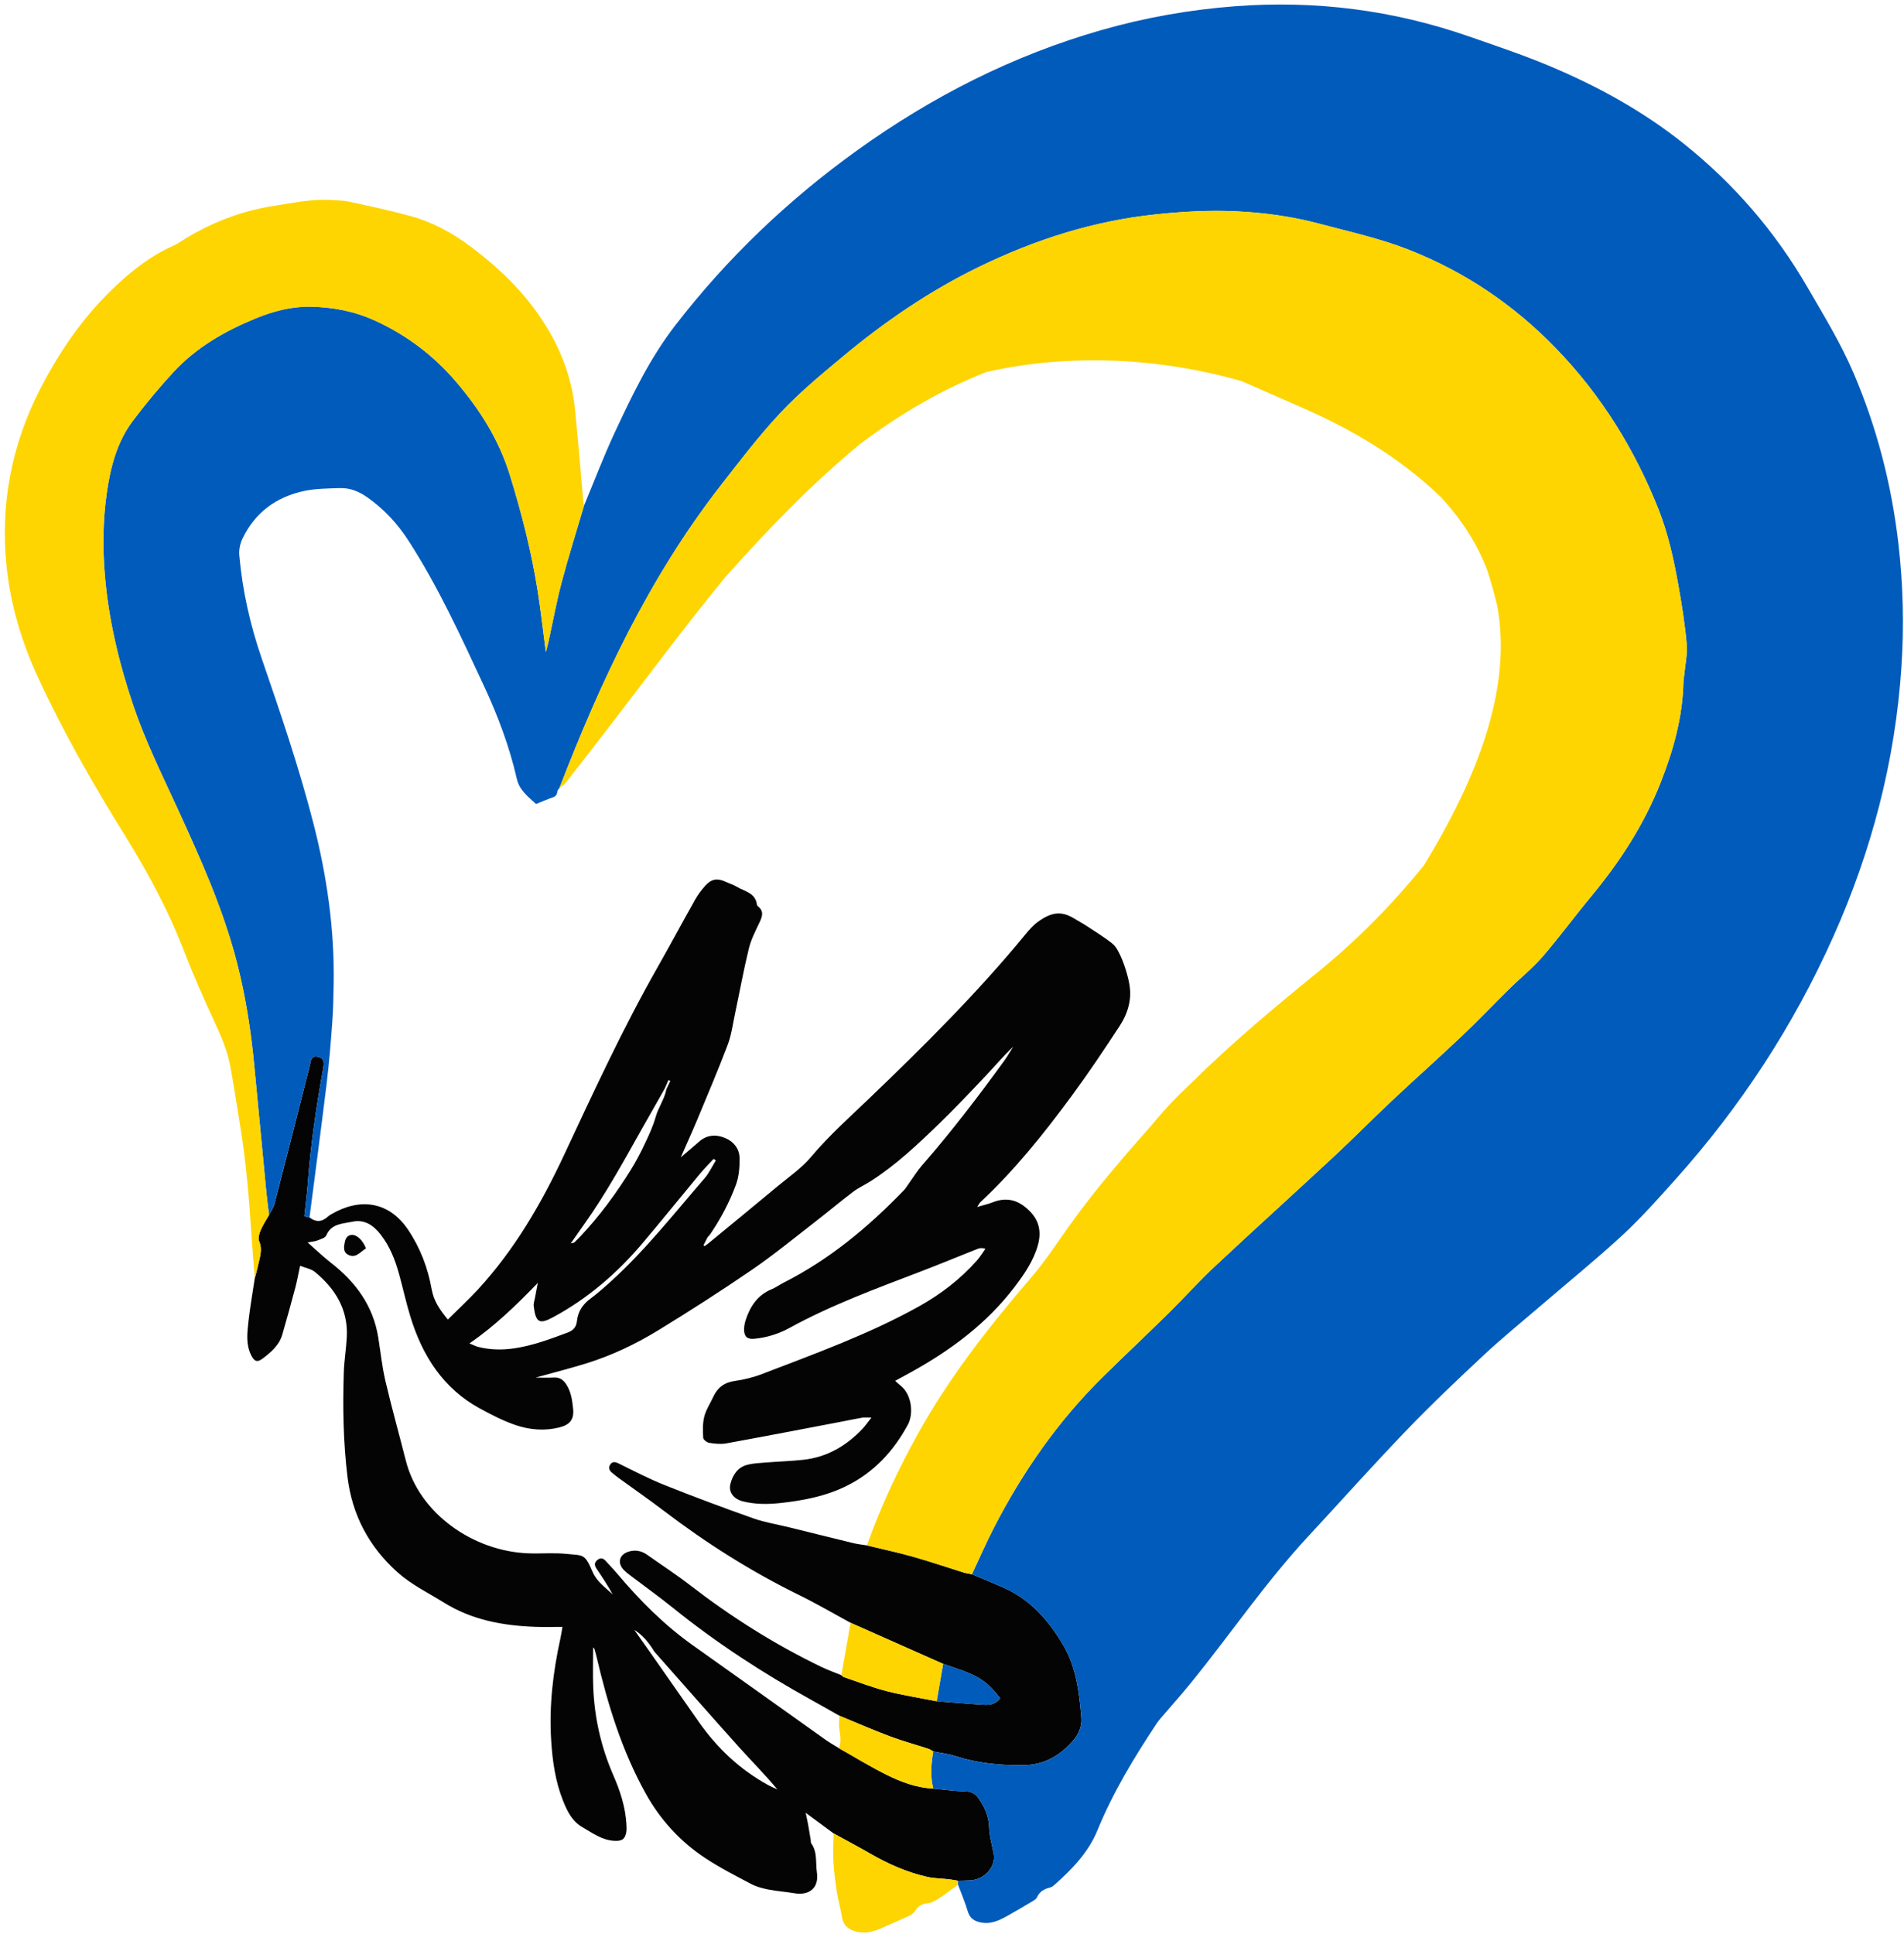
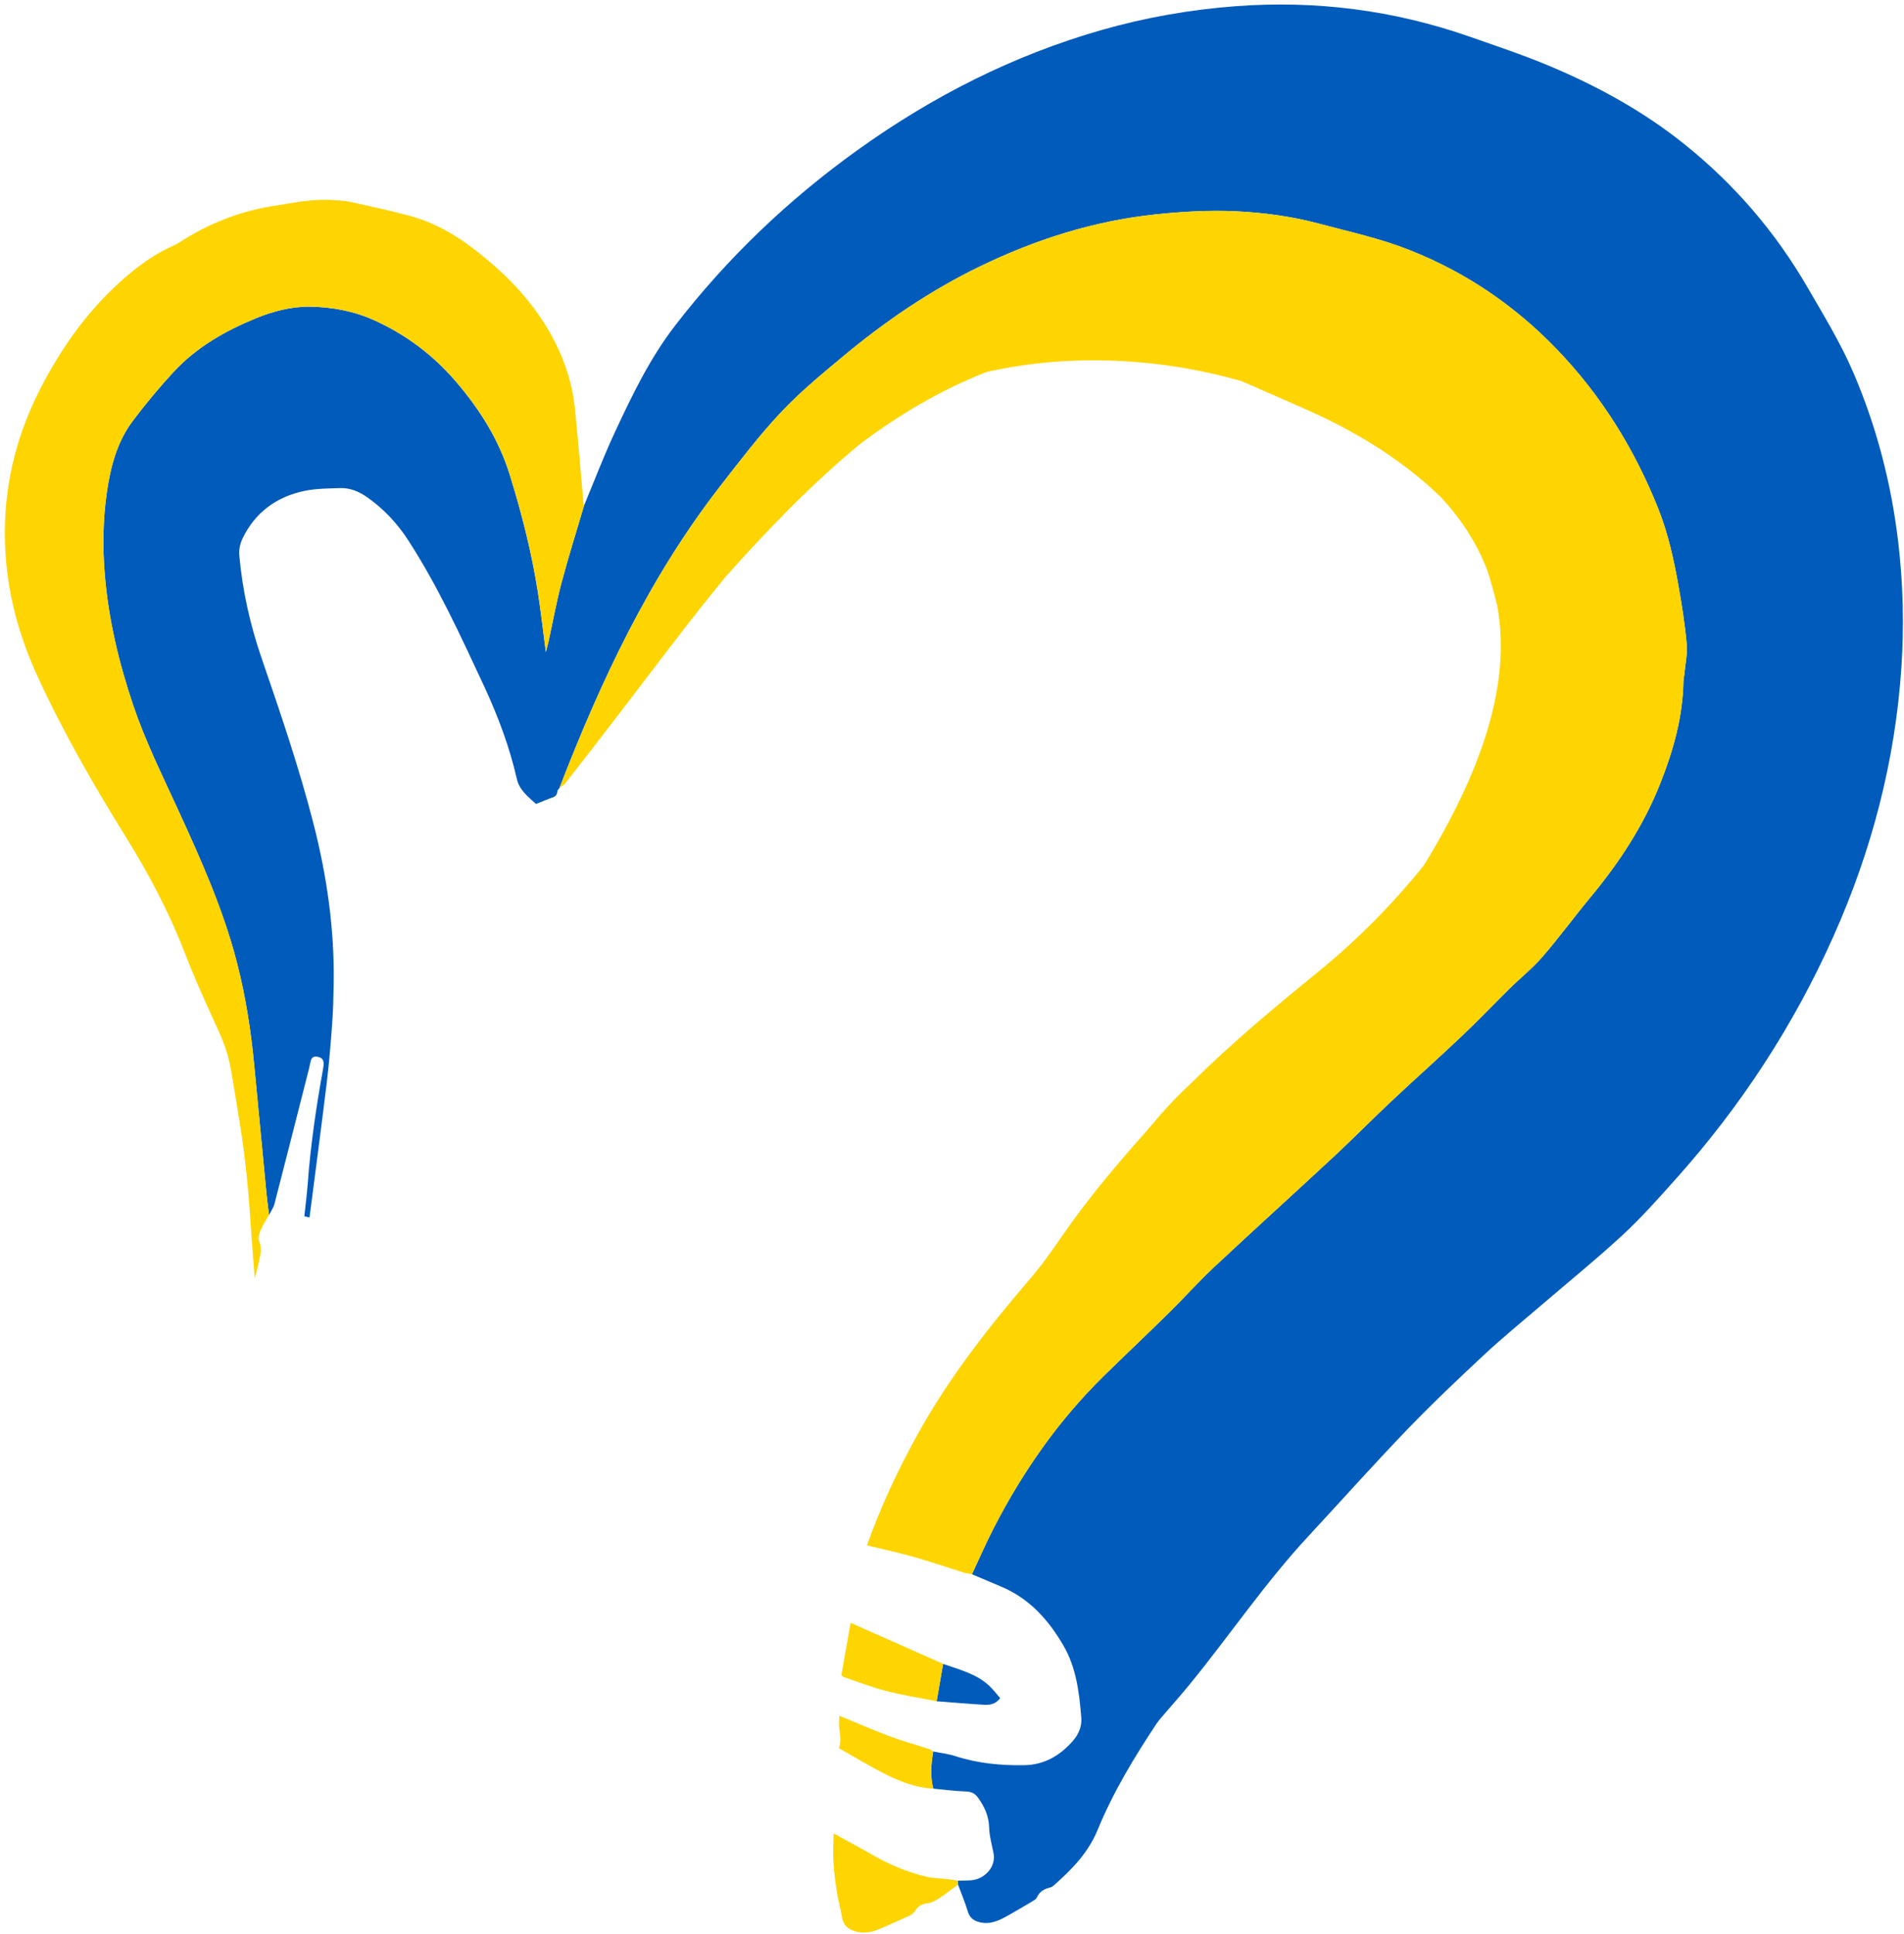
<svg xmlns="http://www.w3.org/2000/svg" height="601.9" preserveAspectRatio="xMidYMid meet" version="1.0" viewBox="-1.5 -1.4 592.6 601.9" width="592.6" zoomAndPan="magnify">
  <g>
    <g id="change1_1">
-       <path d="M288.981,555.197c3.317,0.312,6.63,0.773,9.954,0.876c1.74,0.053,2.932,0.499,3.957,1.924 c1.994,2.774,3.349,5.648,3.459,9.201c0.085,2.738,0.872,5.459,1.394,8.178c0.804,4.187-2.828,8.098-7.147,8.37 c-1.336,0.084-2.677,0.077-4.016,0.112c-0.87-0.144-1.736-0.326-2.611-0.425c-2.329-0.264-4.716-0.259-6.984-0.779 c-6.243-1.431-12.049-3.998-17.595-7.196c-3.772-2.175-7.625-4.212-11.441-6.311 c-2.677-1.977-5.354-3.954-8.693-6.421c0.366,1.761,0.582,2.694,0.752,3.635c0.292,1.619,0.558,3.242,0.828,4.864 c0.055,0.33-0.036,0.749,0.136,0.985c1.998,2.733,1.321,6.03,1.774,9.042c0.725,4.821-2.305,7.327-7.104,6.497 c-2.635-0.456-5.323-0.619-7.943-1.136c-1.845-0.364-3.747-0.853-5.394-1.721 c-4.856-2.56-9.778-5.064-14.344-8.088c-7.778-5.153-13.955-11.894-18.517-20.107 c-7.378-13.285-11.785-27.619-15.228-42.31c-0.205-0.874-0.447-1.739-0.702-2.599 c-0.054-0.184-0.238-0.33-0.414-0.562c0,4.186-0.138,8.309,0.028,12.421c0.382,9.508,2.443,18.651,6.259,27.396 c2.114,4.846,3.756,9.841,4.072,15.177c0.052,0.887,0.108,1.806-0.061,2.667c-0.413,2.105-1.385,2.652-3.556,2.568 c-3.922-0.152-6.912-2.429-10.098-4.256c-3.224-1.849-4.721-5.007-6.024-8.268 c-2.404-6.016-3.278-12.35-3.682-18.753c-0.676-10.708,0.575-21.255,2.872-31.702 c0.239-1.085,0.397-2.189,0.649-3.599c-2.972,0-5.713,0.085-8.447-0.015c-10.071-0.369-19.733-2.106-28.513-7.586 c-4.85-3.027-10.03-5.497-14.349-9.361c-8.907-7.969-14.153-17.825-15.602-29.69 c-1.317-10.789-1.5-21.625-1.152-32.469c0.118-3.68,0.732-7.343,0.932-11.024 c0.465-8.586-3.565-15.081-9.927-20.322c-1.124-0.926-2.796-1.189-4.607-1.915 c-0.56,2.589-0.942,4.768-1.509,6.897c-1.295,4.87-2.635,9.73-4.044,14.568 c-0.963,3.306-3.496,5.435-6.093,7.404c-1.715,1.3-2.62,0.935-3.624-1.106 c-1.621-3.297-1.198-6.809-0.823-10.237c0.499-4.556,1.308-9.077,1.985-13.614 c0.33-1.276,0.715-2.541,0.979-3.83c0.521-2.549,1.542-5.014,0.372-7.75c-0.399-0.934,0.076-2.422,0.529-3.497 c0.681-1.618,1.695-3.096,2.568-4.634c0.579-1.155,1.385-2.252,1.702-3.476 c3.617-13.981,7.161-27.981,10.72-41.977c0.193-0.759,0.352-1.528,0.514-2.294 c0.208-0.986,0.683-1.663,1.814-1.55c1.233,0.124,2.191,0.618,2.24,2.018c0.024,0.665-0.08,1.345-0.199,2.004 c-2.132,11.775-3.867,23.601-4.746,35.545c-0.245,3.325-0.686,6.635-1.055,10.125 c0.587,0.139,1.1,0.261,1.613,0.382c1.985,1.532,3.882,1.423,5.718-0.278c0.326-0.302,0.723-0.537,1.111-0.763 c8.79-5.124,17.827-4.049,23.802,4.798c3.871,5.732,6.194,11.953,7.391,18.613c0.651,3.622,2.502,6.327,5.017,9.388 c3.262-3.24,6.471-6.191,9.41-9.389c11.336-12.338,19.666-26.631,26.722-41.715 c9.237-19.744,18.362-39.539,29.147-58.514c3.98-7.003,7.774-14.111,11.734-21.125 c0.876-1.551,1.985-3.008,3.185-4.328c1.892-2.082,3.751-2.32,6.298-1.135c1.116,0.52,2.329,0.867,3.373,1.499 c2.438,1.479,5.885,1.865,6.335,5.611c0.023,0.193,0.219,0.398,0.385,0.536c1.901,1.586,1.253,3.249,0.366,5.109 c-1.244,2.609-2.601,5.248-3.276,8.028c-1.616,6.655-2.842,13.404-4.265,20.107 c-0.699,3.292-1.125,6.702-2.306,9.821c-2.992,7.903-6.311,15.682-9.558,23.488 c-1.522,3.659-3.177,7.263-5.057,11.541c2.265-1.938,3.984-3.369,5.658-4.85c2.47-2.184,5.277-2.368,8.149-1.176 c2.692,1.118,4.444,3.341,4.496,6.215c0.051,2.749-0.167,5.682-1.095,8.232 c-2.025,5.56-4.831,10.794-8.179,15.707l-0.132-0.038l0.055,0.134c-0.196,0.2-0.392,0.399-0.588,0.599 c-0.429,0.844-0.858,1.688-1.287,2.532c0.112,0.097,0.225,0.193,0.337,0.29 c0.379-0.279,0.757-0.558,1.136-0.837c7.157-5.897,14.337-11.768,21.463-17.703 c3.616-3.011,7.612-5.738,10.596-9.298c5.514-6.578,11.883-12.234,18.033-18.128 c16.947-16.241,33.585-32.766,48.517-50.924c1.206-1.466,2.488-2.958,4.01-4.058 c4.158-3.004,7.226-3.463,11.164-1.095c1.346,0.809,2.733,1.555,4.043,2.417 c2.706,1.78,5.49,3.473,8.005,5.497c1.146,0.922,1.881,2.474,2.53,3.866c0.798,1.712,1.399,3.532,1.921,5.352 c0.459,1.603,0.848,3.258,0.992,4.913c0.365,4.197-0.992,8.068-3.216,11.466 c-4.853,7.417-9.795,14.791-15.052,21.924c-8.601,11.671-17.661,22.98-28.299,32.917 c-0.274,0.255-0.436,0.63-1.002,1.473c1.954-0.571,3.38-0.865,4.71-1.4c4.62-1.857,8.351-0.696,11.769,2.821 c3.027,3.115,3.477,6.713,2.407,10.511c-1.385,4.92-4.295,9.122-7.363,13.135 c-8.607,11.256-19.727,19.497-32.011,26.302c-1.604,0.889-3.219,1.759-5.036,2.75 c0.838,0.742,1.314,1.202,1.829,1.613c3.299,2.633,3.982,8.594,2.135,12.013 c-4.439,8.217-10.534,14.804-18.945,19.007c-6.518,3.257-13.602,4.618-20.774,5.394 c-3.894,0.421-7.833,0.435-11.704-0.548c-2.737-0.695-4.463-2.802-3.823-5.366 c0.704-2.818,2.266-5.225,5.3-5.998c1.825-0.465,3.758-0.547,5.651-0.698c3.906-0.311,7.831-0.43,11.724-0.85 c7.369-0.795,13.382-4.318,18.42-9.619c0.891-0.938,1.629-2.022,2.815-3.511c-1.415,0-2.159-0.103-2.864,0.019 c-2.322,0.402-4.627,0.895-6.942,1.335c-11.801,2.244-23.594,4.527-35.413,6.672 c-1.705,0.309-3.555,0.095-5.291-0.177c-0.715-0.112-1.829-0.991-1.86-1.569 c-0.118-2.199-0.198-4.501,0.336-6.605c0.54-2.129,1.847-4.058,2.777-6.094c1.316-2.882,3.406-4.507,6.657-4.972 c2.87-0.41,5.767-1.101,8.47-2.141c16.542-6.366,33.254-12.371,48.804-21.018 c6.794-3.778,12.949-8.479,18.138-14.33c0.997-1.124,1.776-2.442,2.656-3.67 c-1.064-0.318-1.785-0.221-2.442,0.04c-5.835,2.309-11.631,4.716-17.49,6.962 c-13.938,5.342-27.964,10.466-41.103,17.673c-3.376,1.852-7.038,2.966-10.88,3.348 c-2.187,0.217-3.187-0.677-3.198-2.807c-0.005-0.984,0.164-2.01,0.467-2.948c1.4-4.333,3.738-7.885,8.181-9.698 c1.238-0.506,2.337-1.341,3.539-1.948c14.322-7.232,26.454-17.317,37.519-28.789 c0.616-0.639,1.073-1.432,1.598-2.158c1.374-1.901,2.604-3.929,4.141-5.688 c9.078-10.383,17.432-21.329,25.525-32.482c1.023-1.409,1.877-2.941,2.81-4.415 c-3.108,2.961-5.829,6.195-8.728,9.26c-4.705,4.975-9.41,9.96-14.328,14.721 c-6.683,6.469-13.45,12.871-21.338,17.916c-1.794,1.147-3.777,2.026-5.464,3.304 c-4.016,3.042-7.871,6.296-11.858,9.378c-6.472,5.003-12.807,10.216-19.547,14.834 c-9.535,6.534-19.28,12.781-29.137,18.82c-7.083,4.339-14.607,7.921-22.581,10.386 c-4.998,1.544-10.075,2.833-15.685,4.394c2.276,0,3.934,0.088,5.579-0.023c1.93-0.13,3.091,0.711,4.089,2.319 c1.428,2.3,1.739,4.856,2.005,7.397c0.345,3.296-0.955,4.977-4.259,5.809c-4.575,1.151-9.201,0.768-13.553-0.698 c-3.893-1.312-7.615-3.243-11.239-5.219c-11.444-6.242-17.854-16.407-21.581-28.502 c-1.355-4.398-2.315-8.915-3.55-13.352c-1.209-4.346-2.829-8.507-5.632-12.143 c-2.286-2.966-5.08-4.924-8.919-4.095c-3,0.648-6.509,0.534-8.084,4.259 c-0.332,0.785-1.787,1.17-2.791,1.573c-0.75,0.301-1.607,0.336-3.03,0.606 c2.7,2.371,4.847,4.457,7.197,6.282c7.73,6.001,13.203,13.39,14.789,23.272 c0.729,4.542,1.201,9.143,2.247,13.611c1.945,8.31,4.26,16.533,6.359,24.808 c4.15,16.363,20.933,28.189,38.251,28.785c3.902,0.134,7.84-0.224,11.709,0.169 c5.366,0.545,5.665-0.164,8.185,5.688c1.255,2.914,3.93,4.774,6.205,6.907c-1.528-2.783-3.26-5.394-5.012-7.992 c-0.648-0.961-0.783-1.85,0.206-2.667c0.957-0.79,1.813-0.681,2.632,0.243c1.19,1.343,2.459,2.618,3.612,3.99 c7.035,8.367,14.708,16.044,23.667,22.387c13.755,9.739,27.455,19.553,41.194,29.314 c1.326,0.942,2.757,1.735,4.14,2.597c4.921,2.773,9.742,5.748,14.793,8.261 C278.965,553.152,283.771,554.946,288.981,555.197z M205.846,337.695c0.43-0.905,0.86-1.81,1.289-2.714 c-0.196-0.084-0.392-0.168-0.588-0.253c-0.38,0.868-0.76,1.735-1.14,2.603 c-2.412,4.247-4.838,8.485-7.232,12.741c-5.645,10.035-11.161,20.147-17.879,29.532 c-1.331,1.859-2.625,3.745-4.15,5.924c0.701-0.181,0.966-0.17,1.102-0.297c0.655-0.612,1.289-1.248,1.905-1.899 c5.958-6.294,11.049-13.254,15.623-20.591c1.592-2.553,3.005-5.234,4.292-7.955c1.329-2.809,2.684-5.66,3.51-8.636 c0.792-2.853,2.584-5.25,3.22-8.123C205.822,337.918,205.831,337.806,205.846,337.695z M202.151,512.571 c-1.615-2.637-3.475-5.066-6.251-6.783c1.706,2.417,3.412,4.834,5.117,7.25 c5.013,7.167,10.01,14.344,15.043,21.497c5.705,8.108,12.758,14.751,21.482,19.547 c0.935,0.514,1.933,0.911,2.902,1.362c-3.801-4.582-7.926-8.689-11.809-13.012 C219.745,532.534,210.972,522.531,202.151,512.571z M221.307,359.713c-0.235-0.16-0.471-0.319-0.706-0.479 c-1.432,1.555-2.934,3.052-4.284,4.676c-5.957,7.164-11.798,14.425-17.816,21.538 c-7.878,9.311-16.998,17.19-27.766,23.012c-4.268,2.308-5.496,1.879-6.127-3.47 c-0.088-0.747,0.218-1.543,0.361-2.313c0.254-1.374,0.522-2.745,0.924-4.85 c-6.836,7.067-13.373,13.383-21.267,18.835c1.308,0.532,1.993,0.908,2.725,1.091 c3.75,0.936,7.539,0.991,11.354,0.417c5.711-0.859,11.067-2.868,16.44-4.877 c1.824-0.682,2.722-1.728,2.927-3.614c0.316-2.902,1.749-5.126,4.118-6.89c2.241-1.668,4.35-3.525,6.423-5.403 c10.761-9.75,19.702-21.164,29.167-32.094C219.204,363.647,220.143,361.583,221.307,359.713z M264.02,478.797 c-6.638-1.607-13.262-3.272-19.893-4.906c-3.696-0.911-7.504-1.498-11.075-2.76 c-9.284-3.283-18.516-6.725-27.663-10.37c-4.889-1.948-9.582-4.401-14.312-6.73 c-1.071-0.527-1.909-0.726-2.628,0.296c-0.719,1.024-0.308,1.911,0.591,2.628c0.703,0.56,1.393,1.138,2.12,1.665 c4.633,3.366,9.345,6.627,13.9,10.095c13.251,10.089,27.244,18.953,42.218,26.284 c5.423,2.655,10.645,5.723,15.959,8.603c9.599,4.26,19.198,8.521,28.797,12.781 c5.11,1.833,10.514,3.08,14.58,7.042c1.156,1.127,2.141,2.429,3.195,3.641c-1.563,1.999-3.385,2.142-5.139,2.041 c-4.886-0.282-9.764-0.718-14.644-1.093c-5.22-1.036-10.496-1.855-15.644-3.175 c-4.495-1.152-8.849-2.862-13.257-4.348c-0.287-0.097-0.51-0.384-0.763-0.583 c-2.065-0.848-4.179-1.595-6.187-2.562c-14.519-6.986-28.058-15.542-40.815-25.379 c-4.349-3.353-8.963-6.362-13.452-9.536c-1.768-1.25-3.722-1.608-5.759-0.975 c-2.924,0.91-3.594,3.534-1.486,5.713c0.776,0.802,1.703,1.465,2.597,2.144 c4.205,3.196,8.511,6.267,12.62,9.582c13.588,10.963,28.152,20.44,43.423,28.863 c2.833,1.563,5.637,3.18,8.454,4.772c5.238,2.151,10.431,4.423,15.729,6.414 c3.943,1.482,8.027,2.588,12.037,3.894c0.511,0.166,0.958,0.526,1.435,0.794c2.304,0.471,4.675,0.736,6.9,1.455 c7.018,2.268,14.245,2.953,21.533,2.815c6.176-0.117,11.148-3.042,15.136-7.676 c1.755-2.039,2.739-4.506,2.521-7.117c-0.65-7.806-1.536-15.582-5.63-22.56 c-4.584-7.815-10.376-14.336-18.878-18.026c-3.167-1.374-6.359-2.691-9.54-4.033 c-0.859-0.173-1.741-0.275-2.573-0.533c-5.286-1.642-10.527-3.442-15.851-4.946 c-4.701-1.328-9.491-2.339-14.242-3.49C266.895,479.286,265.434,479.139,264.02,478.797z M107.888,382.895 c-1.32,0.143-1.852,1.101-2.079,2.256c-0.283,1.433-0.557,3.04,0.963,3.869 c2.426,1.323,3.793-0.8,5.632-1.934C111.397,384.451,109.451,382.726,107.888,382.895z" fill="#040404" />
-     </g>
+       </g>
    <g id="change2_1">
      <path d="M180.275,155.939c3.148-7.549,6.053-15.21,9.499-22.62 c5.398-11.605,10.949-23.164,18.832-33.381c16.24-21.049,35.272-39.204,56.864-54.689 c23.189-16.631,48.291-29.4,75.785-37.277c13.62-3.902,27.482-6.349,41.639-7.428 c24.982-1.904,49.26,1.181,72.888,9.421c8.258,2.88,16.573,5.659,24.635,9.027 c15.077,6.3,29.352,14.098,42.174,24.348c15.618,12.484,28.44,27.359,38.473,44.678 c5.066,8.743,10.348,17.358,14.335,26.674c7.243,16.924,11.786,34.534,13.93,52.828 c1.51,12.885,1.818,25.801,0.967,38.677c-1.928,29.161-9.228,57.044-21.139,83.736 c-12.416,27.824-28.879,53.013-49.192,75.688c-5.319,5.938-10.633,11.935-16.475,17.336 c-8.155,7.54-16.809,14.54-25.24,21.783c-5.959,5.119-12.069,10.077-17.81,15.431 c-8.22,7.665-16.387,15.412-24.174,23.512c-10.426,10.844-20.445,22.077-30.677,33.107 c-13.317,14.355-24.276,30.591-36.611,45.727c-2.905,3.564-5.977,6.993-8.965,10.49 c-0.51,0.597-1.028,1.195-1.461,1.847c-7.041,10.586-13.607,21.449-18.448,33.245 c-2.866,6.982-7.91,12.165-13.398,17.037c-0.411,0.365-0.913,0.731-1.431,0.856 c-1.824,0.438-3.269,1.258-4.052,3.084c-0.195,0.455-0.76,0.804-1.227,1.082 c-2.691,1.602-5.379,3.211-8.115,4.734c-2.662,1.482-5.369,2.687-8.602,1.855 c-1.967-0.506-3.032-1.528-3.616-3.488c-0.826-2.776-1.972-5.457-2.982-8.179 c-0.034-0.407-0.068-0.813-0.102-1.22c1.339-0.035,2.68-0.027,4.016-0.112c4.319-0.272,7.951-4.183,7.147-8.37 c-0.522-2.719-1.309-5.44-1.394-8.178c-0.11-3.553-1.464-6.428-3.459-9.201 c-1.024-1.425-2.217-1.87-3.957-1.924c-3.324-0.102-6.636-0.564-9.954-0.875 c-1.016-3.853-0.668-7.71-0.022-11.567c2.304,0.473,4.675,0.739,6.9,1.458 c7.018,2.268,14.245,2.953,21.533,2.815c6.176-0.117,11.148-3.042,15.136-7.676 c1.755-2.039,2.739-4.506,2.521-7.117c-0.65-7.806-1.536-15.582-5.63-22.56 c-4.584-7.815-10.376-14.336-18.878-18.026c-3.167-1.374-6.359-2.691-9.54-4.034 c2.242-4.772,4.343-9.616,6.751-14.303c8.987-17.495,20.109-33.474,34.183-47.297 c6.736-6.615,13.611-13.089,20.337-19.713c4.805-4.733,9.303-9.785,14.225-14.389 c12.306-11.514,24.818-22.806,37.16-34.282c6.09-5.663,11.923-11.602,17.984-17.298 c7.283-6.843,14.755-13.485,22.01-20.357c4.976-4.712,9.693-9.696,14.579-14.503 c3.442-3.387,7.258-6.437,10.402-10.073c5.207-6.021,9.912-12.473,15-18.601 c8.947-10.775,16.487-22.31,21.678-35.444c4.041-10.225,6.93-20.563,7.147-31.584 c0.013-0.666,0.183-1.328,0.244-1.996c0.294-3.224,1.043-6.491,0.762-9.667 c-0.541-6.118-1.508-12.212-2.587-18.265c-1.437-8.059-3.184-16.079-6.215-23.71 c-7.413-18.662-17.806-35.43-31.819-49.933c-13.075-13.532-28.255-23.811-45.761-30.718 c-9.122-3.599-18.674-5.657-28.1-8.175c-8.486-2.267-17.164-3.431-25.899-3.841 c-8.292-0.39-16.579,0.095-24.865,0.966c-19.321,2.03-37.47,7.822-54.863,16.266 c-15.449,7.5-29.515,17.125-42.661,28.09c-6.633,5.532-13.351,11.077-19.237,17.359 c-6.738,7.19-12.748,15.086-18.808,22.882c-22.066,28.39-37.127,60.535-49.993,93.837c0,0,0.052-0.062,0.052-0.062 c-0.236,0.327-0.472,0.654-0.708,0.981c-0.047,0.962-0.351,1.678-1.387,2.043c-1.782,0.627-3.52,1.38-5.274,2.079 c-2.575-2.348-5.191-4.357-5.968-7.773c-2.299-10.105-5.928-19.726-10.302-29.106 c-7.164-15.365-14.197-30.778-23.44-45.076c-3.415-5.283-7.517-9.702-12.615-13.339 c-2.663-1.899-5.48-3.114-8.713-3.003c-3.688,0.126-7.449,0.126-11.033,0.875 c-8.722,1.822-15.368,6.686-19.283,14.825c-0.74,1.538-1.15,3.472-1.002,5.161 c0.96,10.984,3.374,21.673,6.957,32.103c5.831,16.973,11.641,33.953,16.108,51.356 c4.2,16.364,6.587,32.953,6.316,49.875c-0.066,4.146-0.166,8.298-0.469,12.431 c-0.45,6.141-0.944,12.287-1.688,18.397c-1.703,13.998-3.569,27.977-5.369,41.964 c-0.513-0.122-1.026-0.243-1.613-0.382c0.369-3.489,0.81-6.8,1.055-10.125 c0.879-11.944,2.613-23.77,4.746-35.545c0.119-0.66,0.223-1.339,0.199-2.004 c-0.05-1.4-1.008-1.894-2.24-2.018c-1.13-0.114-1.605,0.564-1.814,1.55 c-0.162,0.767-0.321,1.535-0.514,2.294c-3.559,13.996-7.102,27.996-10.72,41.977 c-0.317,1.223-1.123,2.32-1.702,3.476c-0.276-2.321-0.597-4.637-0.821-6.963 c-1.278-13.254-2.532-26.511-3.795-39.767c-1.011-10.606-2.638-21.101-5.271-31.443 c-4.29-16.849-11.38-32.602-18.597-48.32c-4.867-10.601-10.054-21.06-13.796-32.157 c-4.46-13.226-7.684-26.719-8.834-40.629c-0.703-8.511-0.589-17.071,0.632-25.553 c1.145-7.956,3.154-15.711,8.055-22.249c3.959-5.281,8.205-10.383,12.684-15.23 c7.142-7.729,16.124-12.849,25.771-16.785c5.315-2.168,10.918-3.638,16.674-3.568 c6.984,0.084,13.833,1.387,20.245,4.312c9.742,4.443,18.091,10.706,25.112,18.864 c7.492,8.704,13.467,18.129,16.897,29.211c3.687,11.915,6.762,23.948,8.693,36.262 c0.955,6.089,1.637,12.221,2.507,18.824c0.361-1.41,0.633-2.352,0.843-3.308 c1.347-6.127,2.465-12.314,4.071-18.372C175.43,171.811,177.934,163.897,180.275,155.939z M304.67,529.106 c1.754,0.101,3.576-0.042,5.139-2.041c-1.054-1.211-2.039-2.514-3.195-3.641c-4.066-3.962-9.47-5.209-14.58-7.042 c-0.669,3.877-1.339,7.753-2.008,11.63C294.906,528.388,299.784,528.824,304.67,529.106z" fill="#015bbb" />
    </g>
    <g id="change3_1">
      <path d="M82.234,376.695c-0.873,1.538-1.886,3.016-2.568,4.634c-0.453,1.076-0.928,2.563-0.529,3.497 c1.17,2.736,0.149,5.201-0.372,7.75c-0.263,1.29-0.649,2.554-0.979,3.83 c-0.352-4.579-0.751-9.155-1.045-13.738c-0.731-11.399-1.677-22.774-3.536-34.056 c-1.018-6.18-1.931-12.38-3.094-18.532c-0.878-4.647-2.768-8.958-4.757-13.259 c-3.389-7.329-6.657-14.731-9.573-22.258c-4.89-12.626-11.243-24.463-18.372-35.932 c-9.967-16.034-19.333-32.396-27.23-49.575c-4.967-10.806-8.345-22.108-9.601-33.854 c-2.073-19.401,1.429-37.957,10.351-55.389c6.186-12.088,13.825-23.133,23.811-32.433 c5.364-4.996,11.123-9.444,17.909-12.408c0.816-0.356,1.567-0.872,2.324-1.352 c8.827-5.595,18.312-9.322,28.706-10.946c6.001-0.938,11.927-2.223,18.043-1.832 c1.9,0.121,3.834,0.159,5.681,0.562c6.244,1.361,12.505,2.69,18.668,4.368 c7.003,1.906,13.324,5.346,19.107,9.706c9.674,7.294,18.17,15.692,24.283,26.293 c4.32,7.491,7.126,15.492,7.997,24.093c0.97,9.572,1.732,19.165,2.592,28.748c0.04,0.446,0.147,0.885,0.223,1.328 c-2.341,7.957-4.845,15.872-6.97,23.886c-1.606,6.058-2.724,12.245-4.071,18.372 c-0.21,0.956-0.482,1.897-0.843,3.308c-0.87-6.604-1.552-12.735-2.507-18.824 c-1.931-12.313-5.006-24.347-8.693-36.262c-3.43-11.082-9.405-20.507-16.897-29.211 c-7.021-8.158-15.37-14.421-25.112-18.864c-6.412-2.925-13.261-4.228-20.245-4.312 c-5.756-0.07-11.359,1.4-16.674,3.568c-9.647,3.936-18.629,9.056-25.771,16.785 c-4.48,4.848-8.725,9.949-12.684,15.23c-4.902,6.538-6.91,14.293-8.055,22.249 c-1.221,8.482-1.335,17.042-0.632,25.553c1.149,13.91,4.374,27.403,8.834,40.629 c3.742,11.096,8.928,21.556,13.796,32.157c7.217,15.719,14.308,31.471,18.597,48.32 c2.633,10.342,4.26,20.837,5.271,31.443c1.264,13.256,2.518,26.512,3.795,39.767 C81.637,372.058,81.957,374.374,82.234,376.695z M257.88,577.879c0.185,3.221,0.613,6.438,1.105,9.63 c0.389,2.525,1.15,4.993,1.532,7.518c0.336,2.222,1.386,3.571,3.518,4.365c3.091,1.152,5.929,0.532,8.767-0.734 c2.953-1.317,5.929-2.581,8.857-3.951c0.652-0.305,1.288-0.861,1.678-1.465c0.913-1.415,2.009-2.18,3.786-2.341 c1.237-0.112,2.504-0.812,3.586-1.514c2.057-1.336,3.99-2.862,5.975-4.309c-0.034-0.407-0.068-0.813-0.102-1.22 c-0.87-0.144-1.736-0.326-2.611-0.425c-2.329-0.264-4.716-0.259-6.984-0.779 c-6.243-1.431-12.049-3.998-17.595-7.196c-3.772-2.175-7.625-4.212-11.441-6.311 C257.913,572.058,257.714,574.979,257.88,577.879z M259.704,536.486c0.288,2.067,0.684,4.098-0.096,6.134 c4.921,2.773,9.742,5.748,14.793,8.261c4.564,2.271,9.37,4.065,14.58,4.317 c-1.016-3.853-0.668-7.71-0.022-11.565c-0.477-0.268-0.924-0.628-1.435-0.794 c-4.01-1.306-8.094-2.412-12.037-3.894c-5.298-1.991-10.491-4.263-15.729-6.414 C259.727,533.851,259.524,535.195,259.704,536.486z M172.706,243.68c-0.235,0.326-0.471,0.651-0.707,0.979 C172.234,244.334,172.47,244.007,172.706,243.68z M292.033,516.383c-9.599-4.26-19.198-8.521-28.797-12.781 c-0.958,5.435-1.916,10.87-2.874,16.305c0.253,0.199,0.476,0.486,0.763,0.583c4.408,1.486,8.761,3.196,13.257,4.348 c5.148,1.319,10.424,2.139,15.644,3.175C290.695,524.136,291.364,520.26,292.033,516.383z M523.463,198.985 c-0.541-6.118-1.508-12.212-2.587-18.265c-1.437-8.059-3.184-16.079-6.215-23.71 c-7.413-18.662-17.806-35.43-31.819-49.933c-13.075-13.532-28.255-23.811-45.761-30.718 c-9.122-3.599-18.674-5.657-28.101-8.175c-8.486-2.267-17.164-3.431-25.899-3.841 c-8.292-0.39-16.579,0.095-24.865,0.966c-19.321,2.03-37.47,7.822-54.863,16.266 c-15.449,7.5-29.515,17.125-42.661,28.09c-6.633,5.532-13.351,11.077-19.237,17.359 c-6.738,7.19-12.748,15.086-18.808,22.882c-22.066,28.39-37.127,60.535-49.993,93.837 c0.592-0.43,1.322-0.752,1.755-1.307c5.174-6.633,10.311-13.295,15.443-19.96 c9.867-12.814,19.517-25.803,29.642-38.41c1.523-1.896,3.052-3.786,4.591-5.668 c13.244-14.961,27.827-29.909,42.193-41.69c12.099-9.076,25.003-16.757,39.296-22.355 c26.218-5.901,54.242-4.364,79.522,2.909c5.888,2.541,11.732,5.196,17.621,7.736 c16.321,7.041,31.448,15.928,44.311,28.38c0,0,0,0,0,0 c6.66,7.207,11.338,14.766,14.337,22.594c1.192,3.624,2.198,7.295,3.104,10.993 c4.774,25.49-5.92,53.303-22.759,80.881c0,0-0,0-0,0c-9.831,12.19-20.782,23.282-32.942,33.181 c-13.553,11.033-26.98,22.204-39.378,34.5c-4.129,3.831-8.133,7.979-11.95,12.627 c0,0-0,0-0,0c-8.924,10.103-17.781,20.252-25.644,31.226 c-4.051,5.654-7.855,11.534-12.371,16.797c-13.047,15.204-25.385,30.884-35.141,48.458 c-6.226,11.214-11.673,22.782-15.948,34.886c4.751,1.151,9.541,2.162,14.242,3.49 c5.324,1.504,10.565,3.304,15.851,4.946c0.833,0.259,1.714,0.36,2.574,0.533 c2.242-4.773,4.344-9.617,6.752-14.304c8.987-17.495,20.109-33.474,34.183-47.297 c6.736-6.615,13.611-13.089,20.337-19.713c4.805-4.733,9.303-9.785,14.225-14.389 c12.306-11.514,24.818-22.806,37.16-34.282c6.09-5.663,11.923-11.602,17.984-17.298 c7.283-6.843,14.755-13.485,22.01-20.357c4.975-4.712,9.693-9.696,14.579-14.503 c3.442-3.387,7.258-6.437,10.402-10.073c5.207-6.021,9.912-12.473,15-18.601 c8.948-10.775,16.487-22.31,21.678-35.444c4.041-10.225,6.93-20.563,7.147-31.584 c0.013-0.666,0.183-1.328,0.244-1.996C522.995,205.427,523.743,202.16,523.463,198.985z" fill="#fed501" />
    </g>
  </g>
</svg>